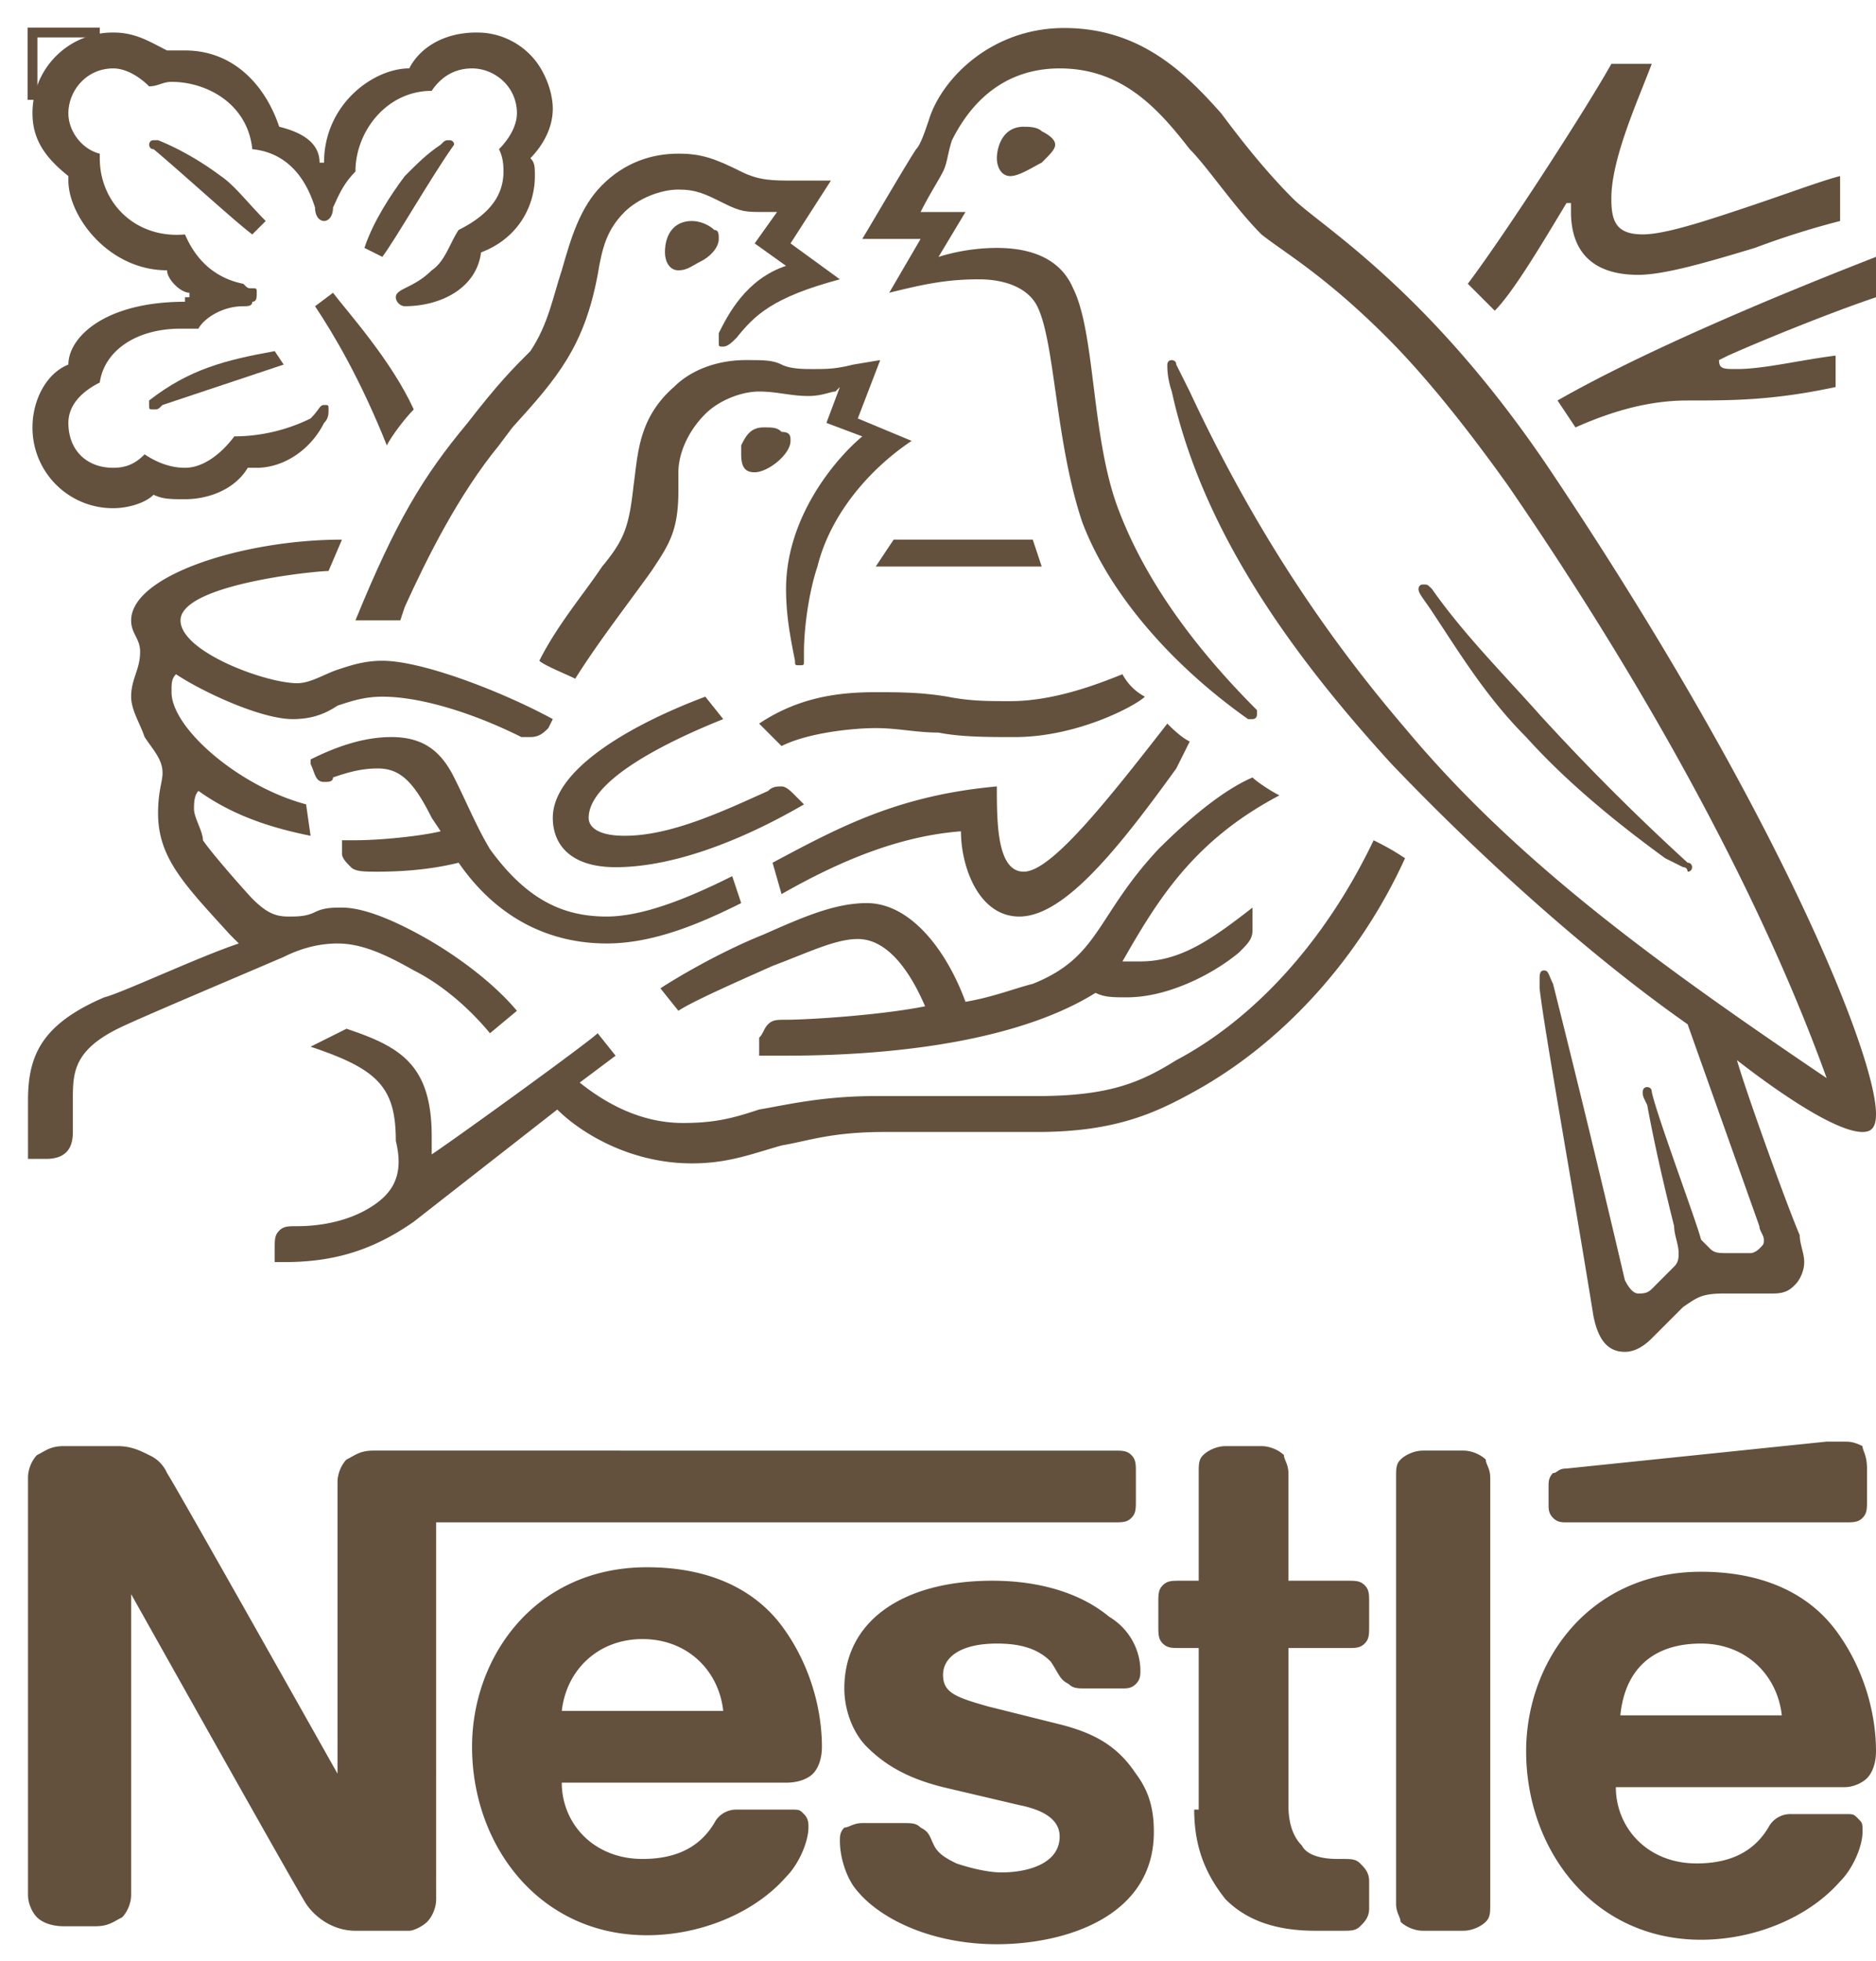
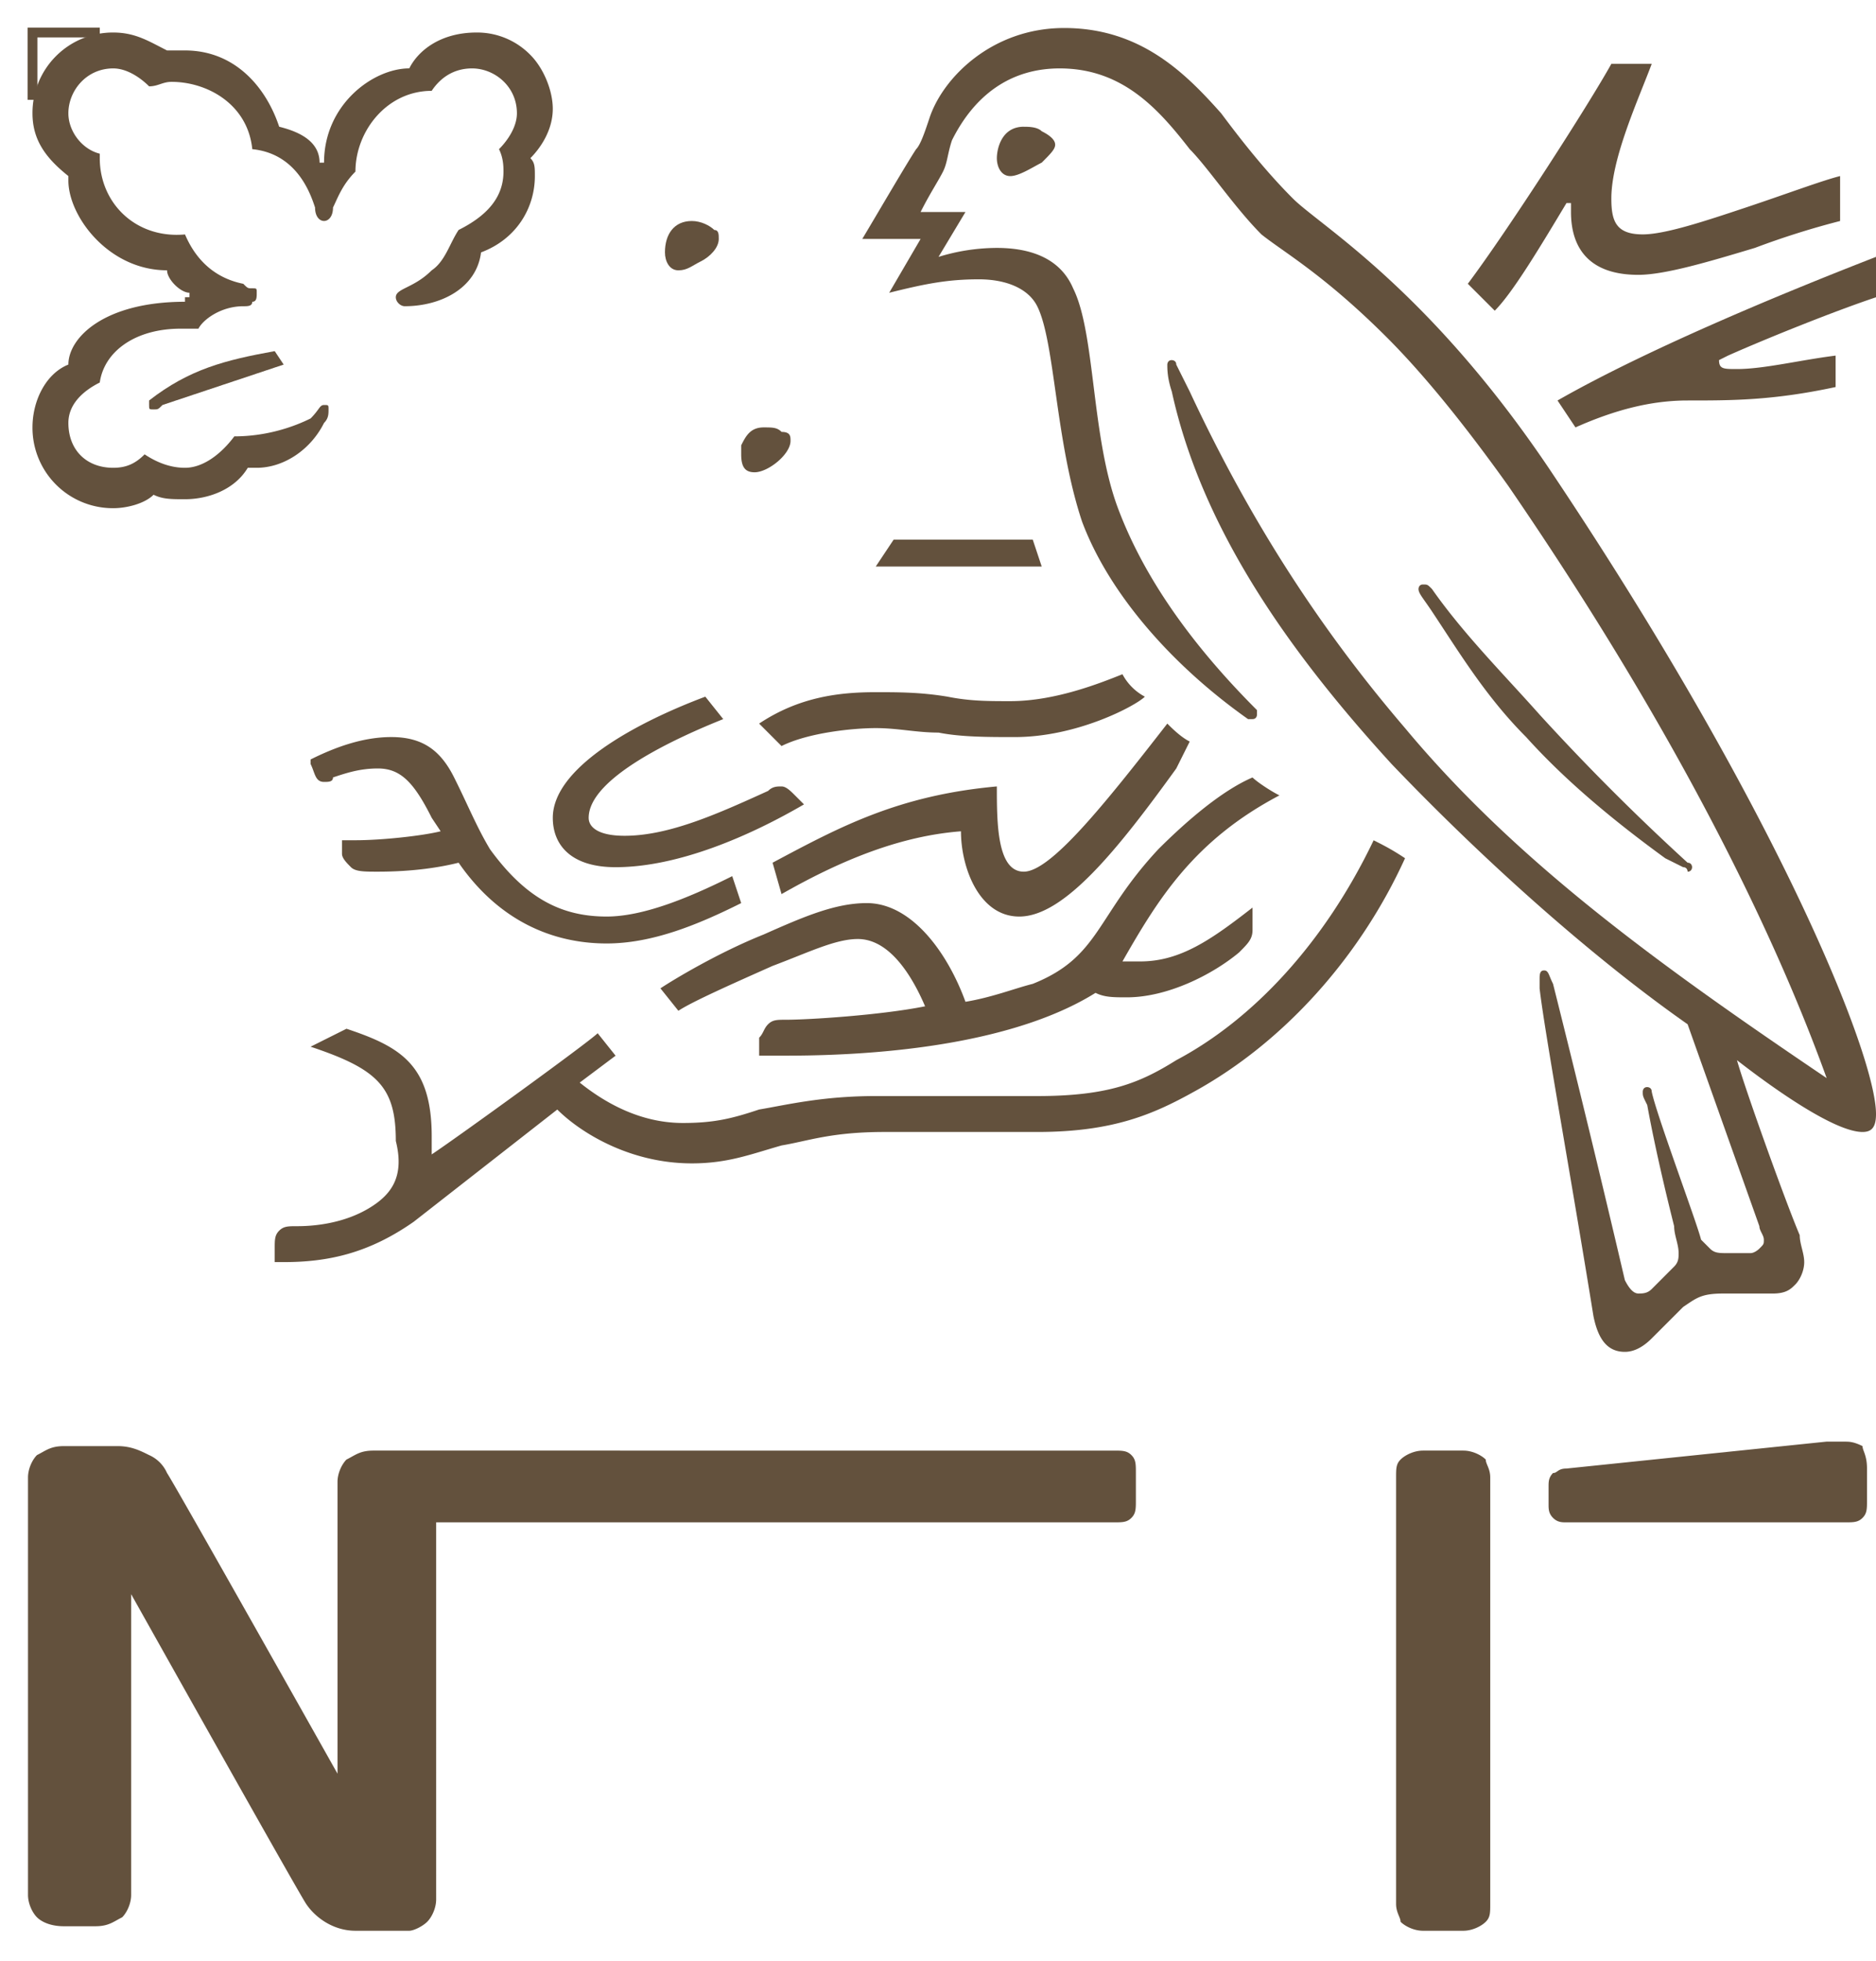
<svg xmlns="http://www.w3.org/2000/svg" width="67" height="70" viewBox="0 0 67 70" fill="none">
  <path d="M61.714 12.694c1.441-.64 3.844-1.602 5.286-2.082V9.17c-2.883 1.121-8.01 3.204-11.374 5.126l.641.961c1.442-.64 2.723-.961 4.005-.961 1.602 0 3.044 0 5.286-.48v-1.122c-1.281.16-2.563.48-3.524.48-.48 0-.64 0-.64-.32l.32-.16zM27.913 26.631c.96-.48 2.563-.64 3.364-.64.8 0 1.441.16 2.242.16.801.16 1.763.16 2.724.16 2.242 0 4.325-1.122 4.645-1.442a1.93 1.93 0 0 1-.8-.801c-.802.32-2.404.961-4.005.961-.801 0-1.442 0-2.243-.16-.961-.16-1.762-.16-2.563-.16-1.282 0-2.724.16-4.165 1.121l.8.801zM27.913 15.417c-.16-.16-.32-.16-.641-.16-.48 0-.64.32-.801.64v.321c0 .48.16.641.48.641.481 0 1.282-.64 1.282-1.121 0-.16 0-.32-.32-.32zM45.694 28.393c-.32-.16-.8-.48-.961-.64-1.121.48-2.403 1.601-3.364 2.562-2.243 2.403-2.083 3.845-4.486 4.806-.64.16-1.441.48-2.402.64-.641-1.761-1.923-3.523-3.525-3.523-1.121 0-2.242.48-3.684 1.121-1.602.64-3.204 1.602-3.685 1.922l.641.801c.48-.32 1.922-.96 3.364-1.602 1.282-.48 2.243-.96 3.044-.96 1.121 0 1.922 1.28 2.403 2.402-1.602.32-4.165.48-4.966.48-.32 0-.48 0-.64.16-.161.161-.161.321-.321.482v.64h.96c4.326 0 8.491-.64 11.054-2.242.32.16.641.16 1.122.16 1.441 0 3.043-.801 4.004-1.602.32-.32.481-.48.481-.801V32.398c-1.442 1.121-2.563 1.922-4.005 1.922h-.64c1.28-2.242 2.563-4.325 5.606-5.927zM59.47 30.636l.642.32c.16 0 .16.16.16.16.16 0 .16-.16.16-.16s0-.16-.16-.16a82.236 82.236 0 0 1-5.287-5.287c-1.281-1.441-2.723-2.883-3.844-4.485-.16-.16-.16-.16-.32-.16s-.16.16-.16.16c0 .16.16.32.48.801.96 1.442 1.922 3.044 3.364 4.486 1.442 1.602 3.204 3.043 4.966 4.325zM25.83 25.67l-.64-.801c-2.564.961-5.447 2.563-5.447 4.325 0 .961.64 1.762 2.242 1.762 2.243 0 4.806-1.121 6.729-2.242l-.32-.32c-.161-.161-.321-.321-.481-.321-.16 0-.32 0-.48.16-1.763.8-3.525 1.602-5.127 1.602-.961 0-1.282-.32-1.282-.64 0-1.443 3.204-2.884 4.806-3.525z" fill="#63513D" />
  <path d="M36.563 31.116c-.961 0-.961-1.762-.961-3.043-3.524.32-5.607 1.442-8.01 2.723l.32 1.121c2.243-1.281 4.326-2.082 6.408-2.242 0 1.281.641 3.043 2.083 3.043 1.602 0 3.524-2.403 5.607-5.286l.48-.961c-.32-.16-.64-.48-.8-.641-2.243 2.884-4.166 5.286-5.127 5.286zM36.883 19.262h-4.966l-.64.961h5.927l-.32-.96zM31.757 10.451c1.282-.32 2.083-.48 3.204-.48.961 0 1.762.32 2.083.961.64 1.282.64 4.806 1.602 7.69.96 2.563 3.203 5.126 5.927 7.048h.16c.16 0 .16-.16.16-.16v-.16c-2.243-2.243-4.005-4.646-4.966-7.21-.961-2.562-.8-6.247-1.602-7.849-.48-1.121-1.602-1.441-2.723-1.441a7.11 7.11 0 0 0-2.083.32l.962-1.602h-1.602c.32-.64.64-1.121.8-1.442.16-.32.16-.64.321-1.121.8-1.602 2.083-2.563 3.845-2.563 2.242 0 3.524 1.441 4.645 2.883.641.641 1.602 2.083 2.563 3.044.801.64 2.243 1.442 4.486 3.684 1.281 1.282 2.723 3.044 4.325 5.287 5.607 8.17 9.291 15.378 11.374 21.145-5.927-4.004-11.054-7.689-15.058-12.495-2.884-3.364-5.447-7.208-7.69-12.014l-.48-.961c0-.16-.16-.16-.16-.16-.16 0-.16.16-.16.16 0 .16 0 .48.16.96 1.12 5.127 4.485 9.612 7.849 13.297 3.524 3.684 7.369 7.048 10.573 9.291l2.563 7.209c0 .16.16.32.16.48 0 .16 0 .16-.16.32 0 0-.16.161-.32.161h-.801c-.32 0-.481 0-.641-.16l-.32-.32c-.16-.641-1.603-4.486-1.763-5.287 0-.16-.16-.16-.16-.16-.16 0-.16.16-.16.16 0 .16 0 .16.16.48.32 1.763.801 3.685.961 4.326 0 .32.16.64.16.961 0 .16 0 .32-.16.48l-.8.801c-.16.16-.321.16-.481.16-.16 0-.32-.16-.48-.48a668.338 668.338 0 0 0-2.564-10.573c-.16-.32-.16-.48-.32-.48s-.16.16-.16.32v.32c.16 1.442 1.12 6.729 1.922 11.695.16.8.48 1.281 1.121 1.281.32 0 .64-.16.961-.48l1.122-1.122c.48-.32.64-.48 1.441-.48h1.763c.48 0 .64-.16.8-.32.16-.16.32-.481.32-.802 0-.32-.16-.64-.16-.96-.48-1.122-1.922-5.127-2.242-6.248 1.442 1.121 3.524 2.563 4.485 2.563.32 0 .481-.16.481-.641 0-2.083-3.524-10.893-11.694-23.068-4.325-6.408-8.17-8.65-9.131-9.612-1.122-1.121-2.083-2.403-2.563-3.043C42.33 2.602 40.728 1 38.005 1c-2.563 0-4.325 1.762-4.806 3.204-.16.48-.32.961-.48 1.121-.321.48-1.442 2.403-1.923 3.204h2.083l-1.122 1.922zM55.947 7.248h.16v.32c0 1.281.64 2.243 2.403 2.243.96 0 2.563-.481 4.165-.962a29.36 29.36 0 0 1 3.043-.96V6.285c-.64.16-1.922.641-3.364 1.122-1.441.48-2.883.96-3.684.96-.961 0-1.122-.48-1.122-1.28 0-1.442.962-3.525 1.442-4.807h-1.442c-.8 1.442-3.684 5.928-5.126 7.85l.962.961c.64-.64 1.601-2.243 2.563-3.844zM65.879 51.461h-.641l-9.291.961c-.32 0-.32.16-.481.16-.16.16-.16.32-.16.481v.64c0 .161 0 .321.16.481.16.16.32.16.48.16h9.933c.32 0 .48 0 .64-.16.16-.16.16-.32.16-.64v-1.122c0-.48-.16-.64-.16-.8-.32-.16-.48-.16-.64-.16z" fill="#63513D" />
  <path d="M13.175 43.131c-.801.48-1.762.64-2.563.64-.32 0-.48 0-.641.16-.16.161-.16.321-.16.642v.48h.32c1.602 0 3.044-.32 4.646-1.441l5.126-4.005c.8.8 2.563 1.922 4.806 1.922 1.281 0 2.082-.32 3.204-.64.96-.16 1.762-.481 3.684-.481h5.447c2.723 0 4.165-.641 5.607-1.442 3.203-1.762 5.927-4.806 7.529-8.33-.481-.32-.801-.48-1.122-.64-1.762 3.683-4.325 6.407-7.048 7.849-1.282.8-2.403 1.281-4.966 1.281h-5.767c-1.923 0-3.204.32-4.165.48-.961.321-1.602.481-2.724.481-1.602 0-2.883-.8-3.684-1.442l1.281-.96-.64-.802c-.32.32-4.966 3.685-5.927 4.326v-.641c0-2.563-1.122-3.204-3.044-3.845l-1.282.641c2.403.801 3.044 1.442 3.044 3.364.32 1.282-.16 1.922-.961 2.403zM12.214 29.995v.48c0 .16.16.32.32.481.16.16.48.16.961.16 1.282 0 2.243-.16 2.884-.32 1.441 2.082 3.364 2.883 5.286 2.883 1.602 0 3.204-.64 4.806-1.441l-.32-.962c-1.602.802-3.204 1.442-4.486 1.442-1.602 0-2.883-.64-4.165-2.403-.48-.8-.8-1.602-1.282-2.563-.48-.96-1.12-1.441-2.242-1.441-.961 0-1.923.32-2.884.8v.16c.16.321.16.641.48.641.161 0 .321 0 .321-.16.48-.16.961-.32 1.602-.32.801 0 1.282.48 1.923 1.762l.32.48c-.64.16-2.083.32-3.044.32h-.48zM36.563 4.524c-.8 0-.961.801-.961 1.121 0 .32.16.641.48.641.32 0 .801-.32 1.122-.48.32-.32.48-.48.48-.641 0-.16-.16-.32-.48-.48-.16-.16-.48-.16-.641-.16zM53.063 68.602c.16-.16.16-.32.16-.641V52.743c0-.32-.16-.481-.16-.641-.16-.16-.48-.32-.8-.32H50.82c-.32 0-.64.16-.8.32-.16.16-.16.32-.16.64v15.219c0 .32.16.48.16.64.16.161.48.321.8.321h1.442c.32 0 .64-.16.801-.32zM15.257 68.602c.16-.16.32-.48.32-.801V54.344h24.19c.32 0 .48 0 .64-.16.16-.16.16-.32.16-.64v-.962c0-.32 0-.48-.16-.64-.16-.16-.32-.16-.64-.16H13.335c-.48 0-.64.16-.961.32-.16.16-.32.48-.32.8v10.413S6.285 53.063 5.965 52.582a1.25 1.25 0 0 0-.64-.64c-.321-.16-.642-.32-1.122-.32H2.282c-.481 0-.641.16-.962.32-.16.16-.32.48-.32.8v14.899c0 .32.16.64.32.8.16.16.481.32.962.32h1.12c.481 0 .642-.16.962-.32.16-.16.32-.48.32-.8V56.907s5.928 10.573 6.248 11.054c.32.48.961.961 1.762.961h1.922c.16 0 .481-.16.641-.32z" fill="#63513D" />
-   <path d="M29.034 63.315c.16-.16.32-.48.32-.96 0-1.442-.48-3.044-1.441-4.326-.962-1.282-2.564-2.083-4.806-2.083-4.005 0-6.248 3.204-6.248 6.408 0 3.525 2.403 6.728 6.248 6.728 1.922 0 3.845-.8 4.966-2.082.48-.48.8-1.282.8-1.762 0-.16 0-.32-.16-.48-.16-.161-.16-.161-.48-.161h-1.922a.88.88 0 0 0-.801.48c-.48.802-1.282 1.282-2.563 1.282-1.762 0-2.884-1.281-2.884-2.723h8.01c.48 0 .8-.16.961-.32zm-8.97-2.242c.16-1.442 1.28-2.563 2.883-2.563 1.602 0 2.723 1.12 2.883 2.563h-5.767zM7.888 6.286c-.64-.48-1.441-.96-2.242-1.281h-.16c-.16 0-.16.16-.16.16s0 .16.16.16c.96.801 2.883 2.563 3.524 3.044l.48-.48c-.64-.642-1.121-1.282-1.602-1.603zM1.64 41.369c.802 0 .962-.48.962-.961v-1.122c0-.96 0-1.762 1.602-2.563.64-.32 3.684-1.602 5.927-2.563.64-.32 1.282-.48 1.922-.48.801 0 1.602.32 2.724.96.96.481 1.922 1.282 2.723 2.243l.961-.8c-.8-.962-2.082-1.923-3.204-2.564-1.121-.64-2.242-1.121-3.043-1.121-.32 0-.641 0-.962.16-.32.16-.64.16-.96.16-.481 0-.802-.16-1.282-.64-.16-.16-1.442-1.602-1.762-2.083 0-.32-.32-.8-.32-1.121 0-.16 0-.48.16-.641 1.12.8 2.402 1.282 4.004 1.602l-.16-1.122c-2.403-.64-4.806-2.723-4.806-4.004 0-.32 0-.48.16-.641.962.64 3.044 1.602 4.165 1.602.641 0 1.122-.16 1.602-.48.481-.16.962-.321 1.602-.321 1.442 0 3.364.64 4.966 1.442h.32c.321 0 .481-.16.642-.32l.16-.321c-1.762-.961-4.646-2.083-6.088-2.083-.64 0-1.121.16-1.602.32-.48.16-.96.481-1.441.481-1.122 0-4.165-1.121-4.165-2.242 0-1.282 4.805-1.763 5.286-1.763l.48-1.12c-3.524 0-7.529 1.28-7.529 2.883 0 .48.32.64.32 1.12 0 .642-.32.962-.32 1.603 0 .48.32.961.481 1.442.32.48.64.8.64 1.281 0 .32-.16.64-.16 1.442 0 1.602.962 2.563 2.564 4.325l.32.32c-1.442.481-4.165 1.763-4.806 1.923C1.481 36.563 1 37.684 1 39.286v2.083h.64zM66.36 64.917c-.161-.16-.161-.16-.481-.16h-1.923a.88.88 0 0 0-.8.48c-.481.802-1.282 1.282-2.564 1.282-1.762 0-2.883-1.281-2.883-2.723h8.17c.32 0 .64-.16.8-.32.16-.16.321-.481.321-.962 0-1.441-.48-3.043-1.442-4.325-.96-1.282-2.563-2.082-4.806-2.082-4.005 0-6.247 3.203-6.247 6.407 0 3.525 2.403 6.729 6.247 6.729 1.923 0 3.845-.801 4.966-2.083.481-.48.801-1.282.801-1.762 0-.32 0-.32-.16-.48zm-5.608-6.247c1.602 0 2.724 1.121 2.884 2.563h-5.767c.16-1.602 1.121-2.563 2.883-2.563zM27.913 13.014c-.32-.16-.641-.16-1.282-.16-.961 0-1.922.32-2.563.961-1.282 1.122-1.282 2.403-1.442 3.525-.16 1.441-.32 1.922-1.121 2.883-.64.961-1.602 2.083-2.243 3.364.16.16.961.48 1.282.641.8-1.282 1.922-2.723 2.723-3.845.64-.96.961-1.441.961-2.883v-.64c0-.642.32-1.443.961-2.083.48-.481 1.282-.801 1.923-.801.64 0 1.121.16 1.762.16.48 0 .8-.16.961-.16l.16-.16-.48 1.28 1.281.482c-.961.8-2.723 2.883-2.723 5.446 0 .961.16 1.762.32 2.563 0 .16 0 .16.16.16s.16 0 .16-.16v-.32c0-.801.16-2.083.481-3.044.48-1.922 1.922-3.524 3.364-4.485l-1.922-.801.8-2.083-.96.16c-.641.16-.961.16-1.442.16-.32 0-.801 0-1.121-.16zM37.845 61.553l-2.563-.64c-1.122-.32-1.602-.481-1.602-1.122 0-.64.64-1.121 1.922-1.121.8 0 1.442.16 1.922.64.32.481.32.641.641.802.16.16.32.16.64.16h1.282c.16 0 .32 0 .481-.16.16-.16.16-.32.16-.481 0-.64-.32-1.442-1.121-1.922-.961-.801-2.403-1.282-4.165-1.282-3.204 0-5.287 1.442-5.287 3.845 0 .8.32 1.602.801 2.082.641.641 1.442 1.122 2.724 1.442l2.723.64c.8.161 1.442.481 1.442 1.122 0 .961-1.122 1.282-2.083 1.282-.48 0-1.121-.16-1.602-.32-.32-.16-.64-.321-.8-.641-.16-.32-.16-.481-.481-.641-.16-.16-.32-.16-.641-.16h-1.442c-.32 0-.48.16-.64.16-.16.16-.16.32-.16.48 0 .481.16 1.122.48 1.602.8 1.122 2.723 2.083 5.126 2.083 2.403 0 5.607-.961 5.607-4.005 0-.801-.16-1.442-.641-2.082-.64-.962-1.442-1.442-2.723-1.763zM42.65 64.597c0 1.442.481 2.403 1.122 3.204.64.64 1.602 1.121 3.204 1.121h.96c.321 0 .481 0 .642-.16.16-.16.32-.32.32-.64v-.962c0-.32-.16-.48-.32-.64-.16-.161-.32-.161-.641-.161h-.16c-.641 0-1.122-.16-1.282-.48-.32-.321-.48-.802-.48-1.442V58.83h2.082c.32 0 .48 0 .64-.16.161-.16.161-.32.161-.641v-.801c0-.32 0-.48-.16-.64-.16-.161-.32-.161-.641-.161h-2.083v-3.845c0-.32-.16-.48-.16-.64-.16-.16-.48-.32-.8-.32h-1.282c-.32 0-.641.16-.801.32-.16.16-.16.32-.16.64v3.845h-.641c-.32 0-.48 0-.64.16-.161.16-.161.32-.161.64v.802c0 .32 0 .48.16.64.16.16.32.16.64.16h.642v5.768h-.16z" fill="#63513D" />
-   <path d="M16.7 15.097c-1.603 1.922-2.564 3.524-4.006 7.049H14.296l.16-.481c.801-1.762 1.923-4.005 3.364-5.767l.481-.64c1.602-1.763 2.563-2.884 3.044-5.447.16-.961.32-1.602.96-2.243.481-.48 1.282-.801 1.923-.801s.961.16 1.602.48c.64.32.801.32 1.442.32h.48l-.8 1.122 1.12.801c-1.44.48-2.082 1.762-2.402 2.403v.32c0 .16 0 .16.16.16s.32-.16.48-.32c.642-.8 1.282-1.441 3.685-2.082l-1.762-1.282 1.442-2.242h-1.282c-.8 0-1.281 0-1.922-.32-.961-.481-1.442-.642-2.243-.642-.961 0-1.922.32-2.723 1.122-.801.8-1.121 1.922-1.442 3.043-.32.962-.48 1.923-1.121 2.884-.641.64-1.122 1.121-2.243 2.563zM11.252 10.932c.641.961 1.602 2.563 2.563 4.966.16-.32.641-.961.962-1.282-.801-1.762-2.403-3.524-2.884-4.165l-.64.48z" fill="#63513D" />
  <path d="M25.03 9.33c.32-.16.64-.48.64-.8 0-.161 0-.321-.16-.321-.16-.16-.48-.32-.801-.32-.641 0-.961.48-.961 1.12 0 .321.16.641.48.641.32 0 .48-.16.801-.32zM5.325 14.456c0 .16 0 .16.16.16s.16 0 .32-.16l4.326-1.442-.32-.48c-1.762.32-3.044.64-4.486 1.762v.16z" fill="#63513D" />
  <path d="M6.607 10.772c-2.884 0-4.165 1.281-4.165 2.242-.801.32-1.282 1.282-1.282 2.243a2.872 2.872 0 0 0 2.884 2.884c.48 0 1.121-.16 1.441-.48.32.16.641.16 1.122.16.8 0 1.762-.321 2.242-1.122h.32c.962 0 1.923-.64 2.404-1.602.16-.16.16-.32.16-.48 0-.16 0-.16-.16-.16s-.16.16-.48.48c-.642.32-1.603.64-2.724.64-.48.641-1.121 1.122-1.762 1.122-.48 0-.961-.16-1.442-.48-.32.32-.64.48-1.121.48-.962 0-1.602-.64-1.602-1.602 0-.64.48-1.121 1.121-1.442.16-1.121 1.282-1.922 2.884-1.922h.64c.16-.32.801-.801 1.602-.801.16 0 .32 0 .32-.16.16 0 .16-.16.16-.32s0-.16-.16-.16-.16 0-.32-.161c-.8-.16-1.602-.64-2.082-1.762-1.762.16-3.044-1.122-3.044-2.723v-.16c-.64-.16-1.121-.802-1.121-1.442 0-.801.64-1.602 1.602-1.602.48 0 .96.32 1.281.64.32 0 .48-.16.801-.16 1.282 0 2.723.801 2.884 2.403 1.602.16 2.082 1.602 2.242 2.083 0 .32.16.48.32.48.161 0 .321-.16.321-.48.16-.32.32-.801.801-1.282 0-1.442 1.121-2.883 2.723-2.883.32-.481.801-.801 1.442-.801.801 0 1.602.64 1.602 1.602 0 .48-.32.96-.64 1.281.16.32.16.64.16.801 0 .961-.641 1.602-1.602 2.083-.32.48-.481 1.121-.962 1.441-.64.641-1.281.641-1.281.961 0 .16.16.32.32.32 1.282 0 2.563-.64 2.724-1.921 1.281-.481 1.922-1.602 1.922-2.724 0-.32 0-.48-.16-.64.32-.32.8-.962.8-1.763 0-.64-.32-1.441-.8-1.922a2.653 2.653 0 0 0-1.923-.8c-1.281 0-2.082.64-2.402 1.28-1.282 0-3.044 1.282-3.044 3.365h-.16c0-.801-.801-1.122-1.442-1.282-.48-1.442-1.602-2.723-3.364-2.723h-.641c-.64-.32-1.121-.64-1.922-.64A2.871 2.871 0 0 0 1.16 4.043c0 .96.48 1.602 1.282 2.242v.16c0 1.282 1.441 3.204 3.524 3.204 0 .32.48.801.8.801v.16h-.16v.16z" fill="#63513D" />
-   <path d="M16.218 5.165c0-.16-.16-.16-.16-.16-.16 0-.16 0-.32.16-.48.32-.801.64-1.282 1.121-.48.641-1.121 1.602-1.441 2.563l.64.32c.48-.64 1.763-2.883 2.563-4.004z" fill="#63513D" />
  <path d="M1.16 3.563V1.16h2.403" stroke="#63513D" stroke-width=".35" stroke-miterlimit="10" />
</svg>